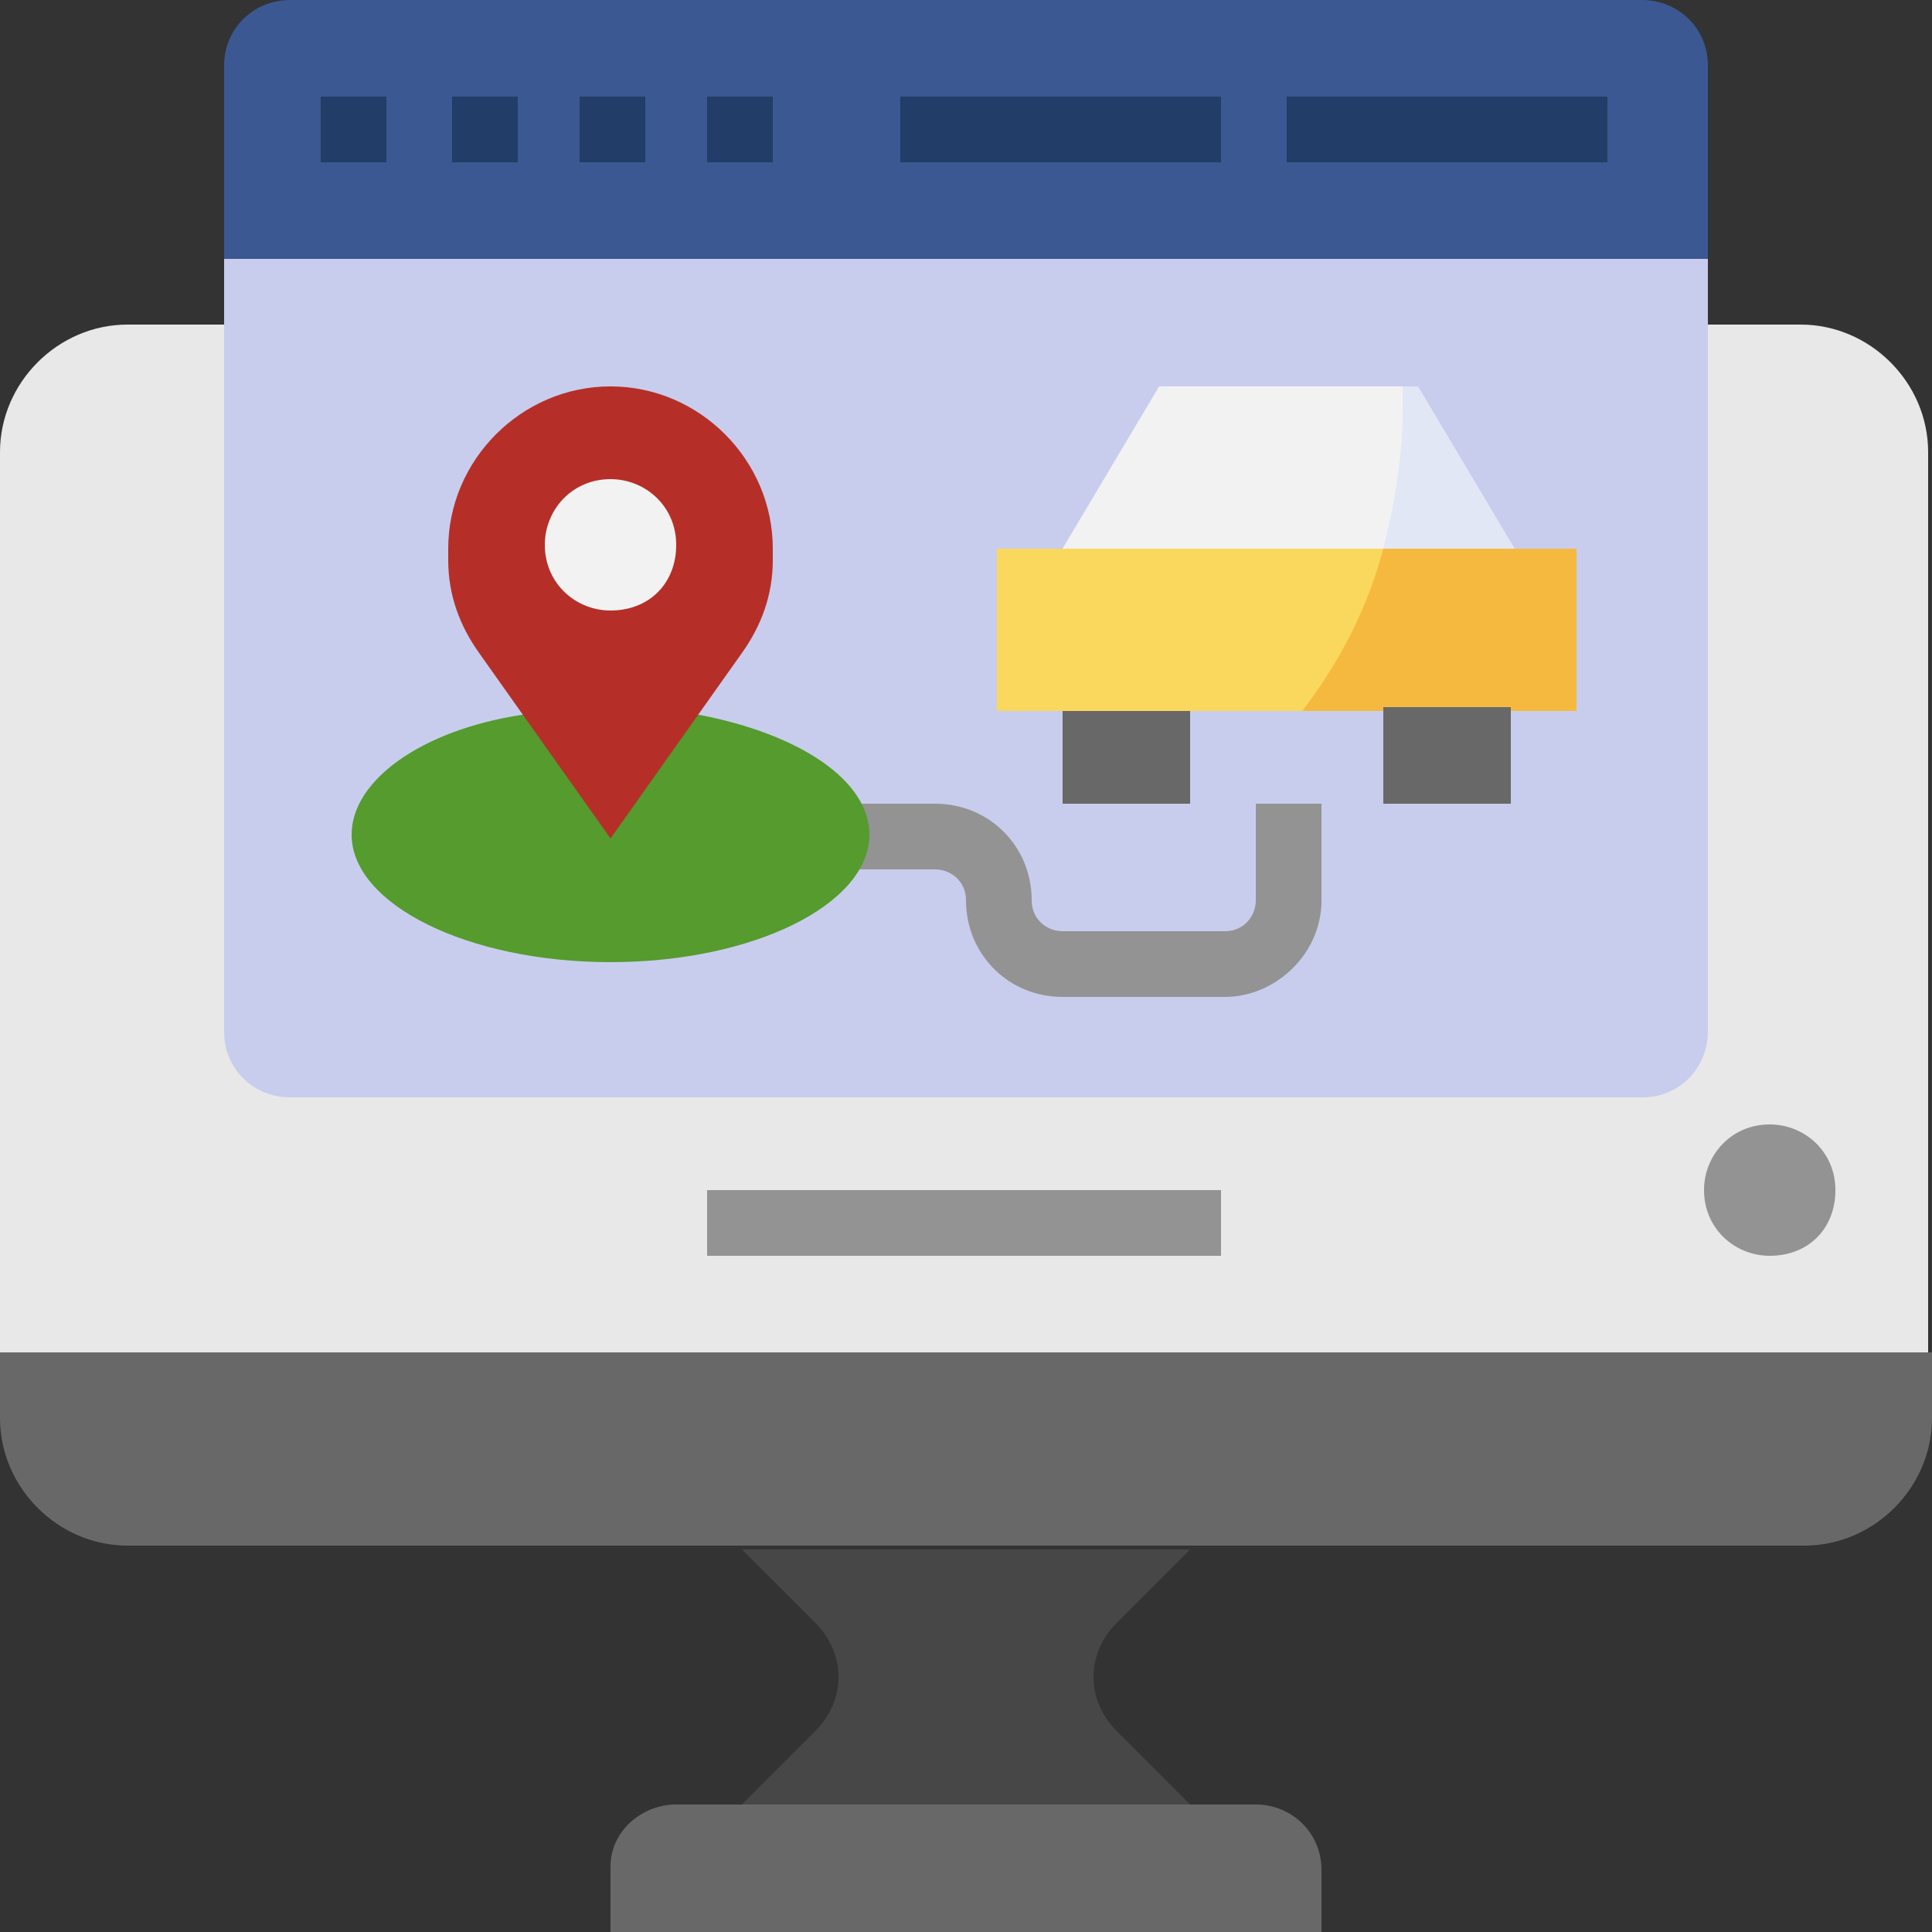
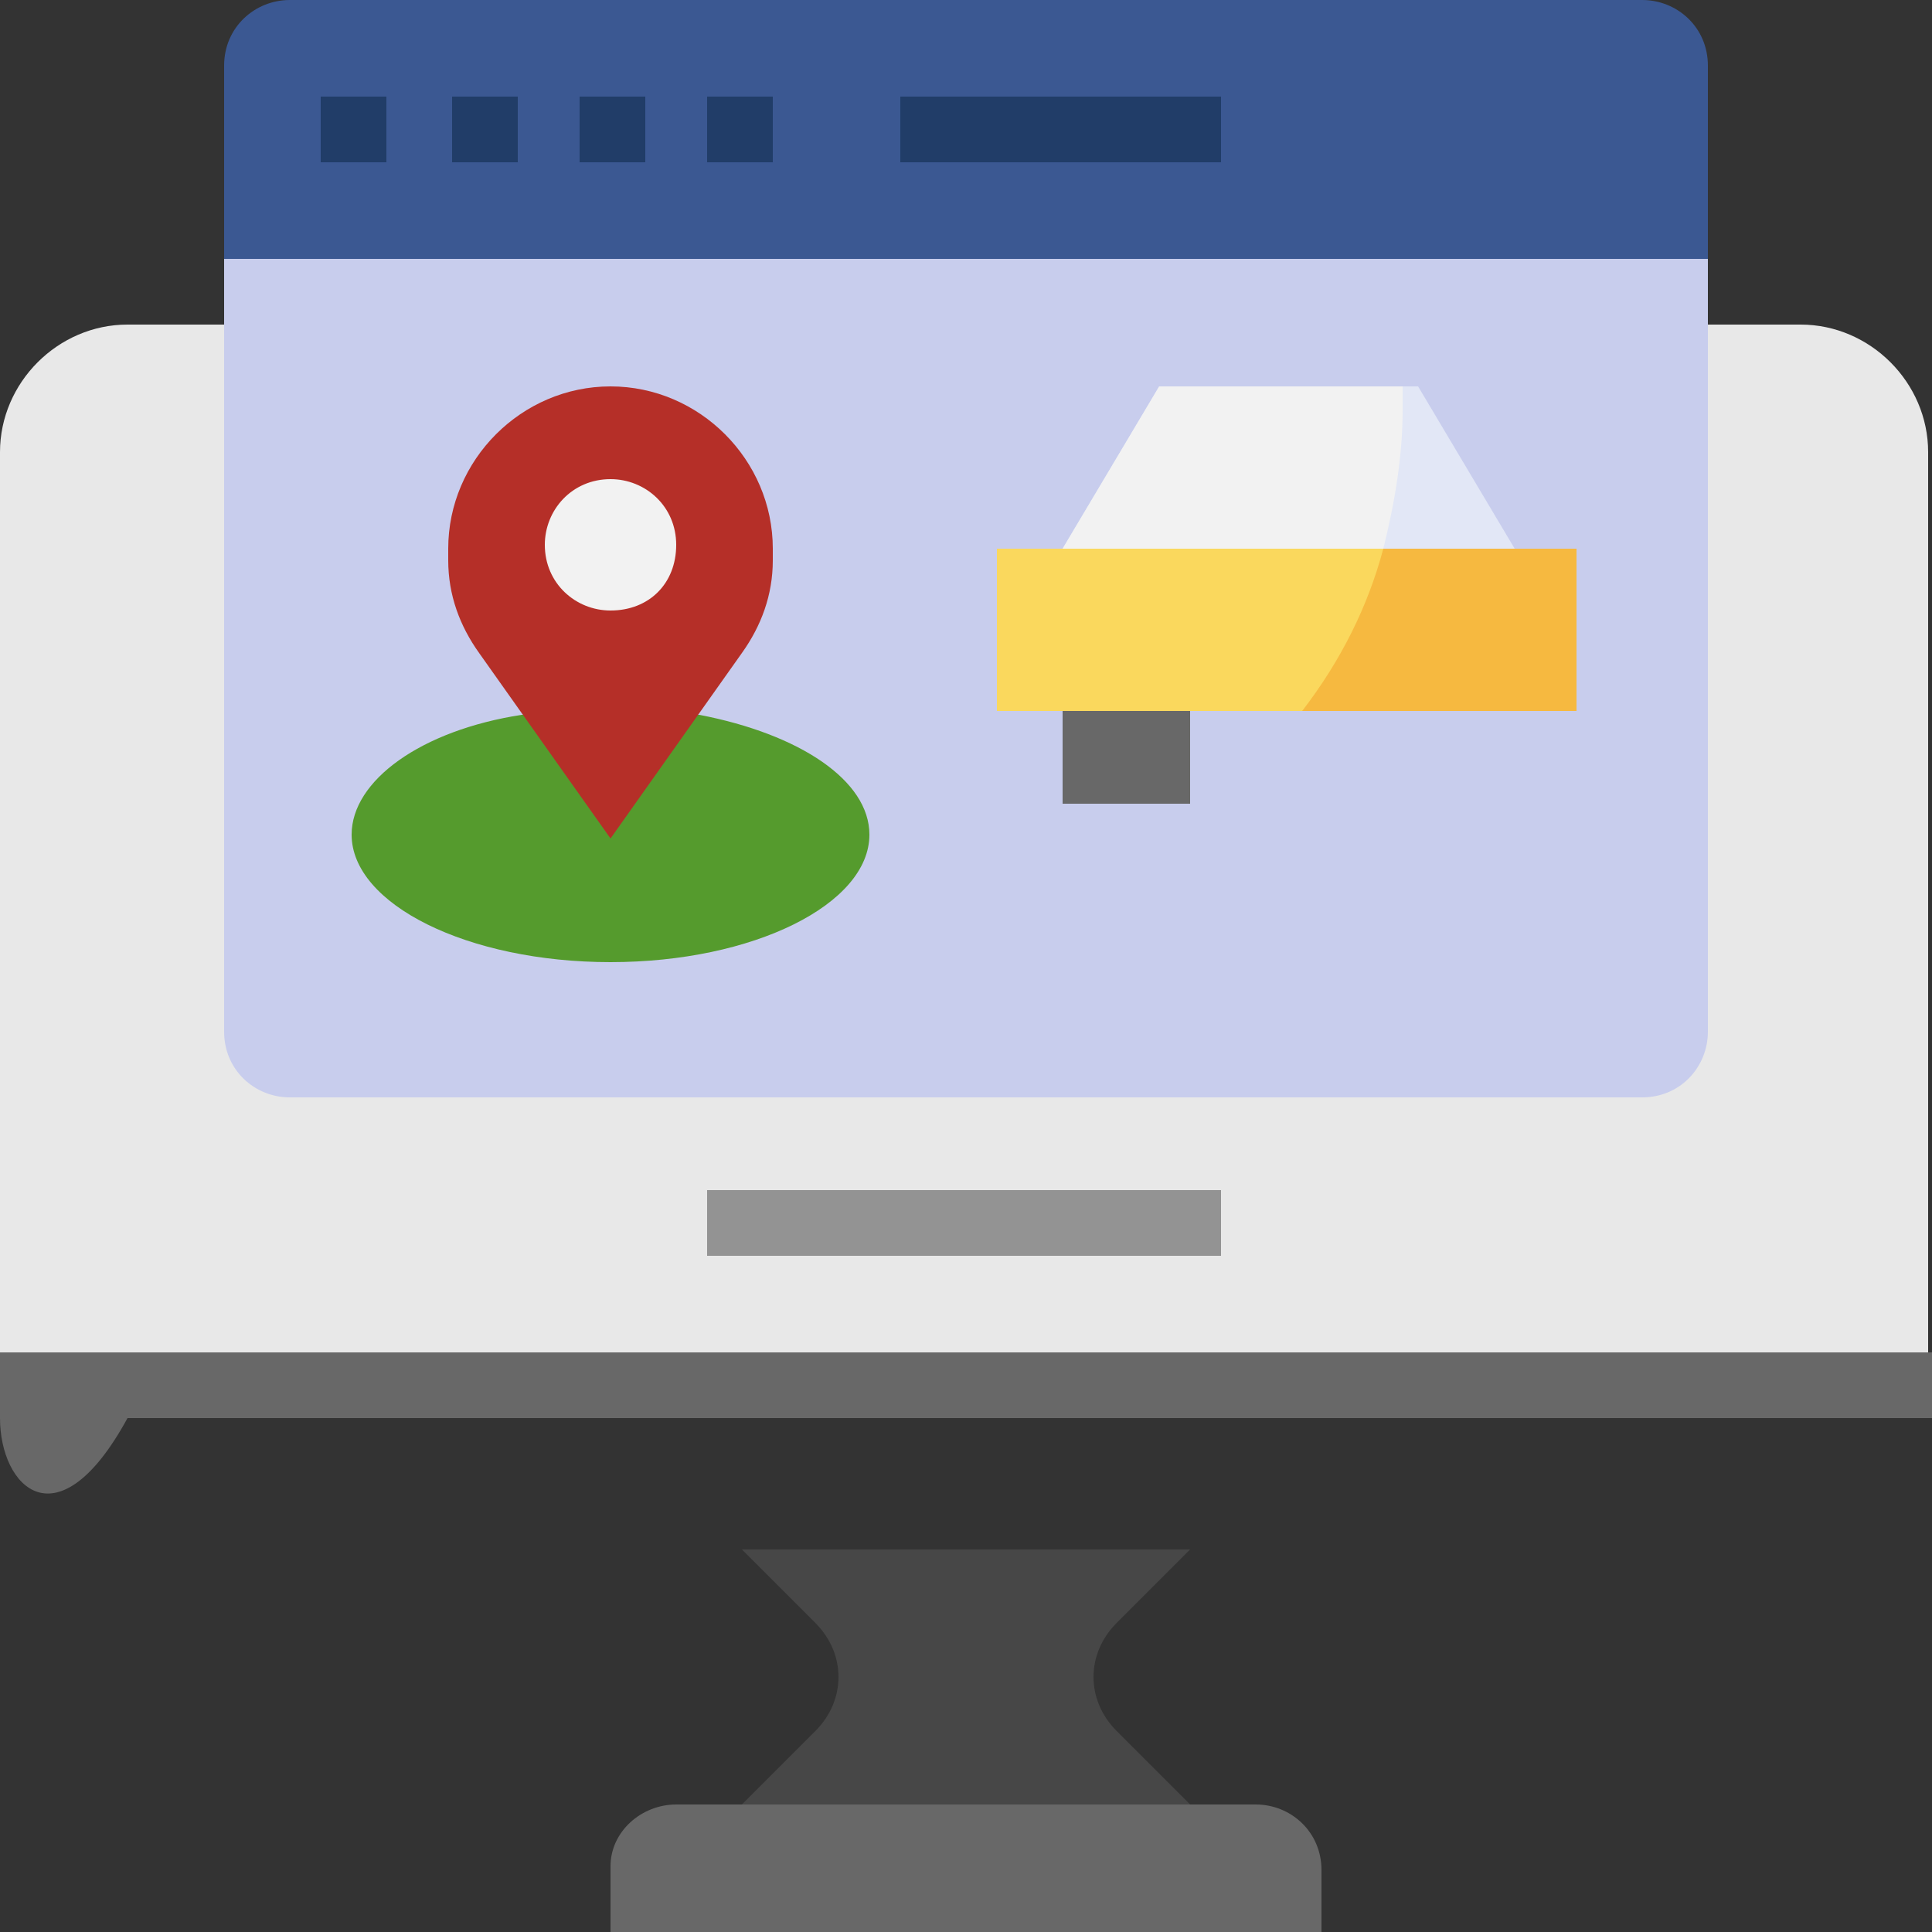
<svg xmlns="http://www.w3.org/2000/svg" version="1.1" id="Layer_3" x="0px" y="0px" width="50px" height="50px" viewBox="0 0 50 50" style="enable-background:new 0 0 50 50;" xml:space="preserve">
  <rect x="0" y="0" width="50" height="50" fill="#333333" stroke="none" />
  <style type="text/css">
	.st0{fill:#474747;}
	.st1{fill:#E8E8E8;}
	.st2{fill:#686868;}
	.st3{fill:#C8CDED;}
	.st4{fill:#3B5892;}
	.st5{fill:#F6B940;}
	.st6{fill:#E2E7F6;}
	.st7{fill:#213D68;}
	.st8{fill:#939393;}
	.st9{fill:#559B2D;}
	.st10{fill:#B52F28;}
	.st11{fill:#F2F2F2;}
	.st12{fill:#FAD85D;}
</style>
  <path class="st0" d="M30.8,46.7l-1.9-1.9c-0.4-0.4-0.6-0.9-0.6-1.4c0-0.5,0.2-1,0.6-1.4l1.9-1.9H19.2l1.9,1.9  c0.4,0.4,0.6,0.9,0.6,1.4c0,0.5-0.2,1-0.6,1.4l-1.9,1.9H30.8z" />
  <path class="st1" d="M50,35H0V11.7c0-1.8,1.5-3.3,3.3-3.3h43.3c1.8,0,3.3,1.5,3.3,3.3V35z" />
-   <path class="st2" d="M50,35v1.7c0,1.8-1.5,3.3-3.3,3.3H3.3C1.5,40,0,38.5,0,36.7V35H50z" />
+   <path class="st2" d="M50,35v1.7H3.3C1.5,40,0,38.5,0,36.7V35H50z" />
  <path class="st3" d="M44.2,6.7v20c0,0.9-0.7,1.7-1.7,1.7h-35c-0.9,0-1.7-0.7-1.7-1.7v-20" />
  <path class="st4" d="M44.2,6.7H5.8v-5C5.8,0.7,6.6,0,7.5,0h35c0.9,0,1.7,0.7,1.7,1.7V6.7z" />
  <path class="st2" d="M17.5,46.7h15c0.9,0,1.7,0.7,1.7,1.7V50l0,0H15.8l0,0v-1.7C15.8,47.4,16.6,46.7,17.5,46.7z" />
  <path class="st5" d="M25.8,14.2h15v4.2h-15V14.2z" />
  <path class="st6" d="M27.5,14.2L30,10h6.7l2.5,4.2" />
  <path class="st2" d="M27.5,18.3v2.5h3.3v-2.5" />
-   <path class="st2" d="M35.8,18.3v2.5h3.3v-2.5" />
  <g>
    <path class="st7" d="M8.3,2.5H10v1.7H8.3V2.5z" />
    <path class="st7" d="M11.7,2.5h1.7v1.7h-1.7V2.5z" />
    <path class="st7" d="M15,2.5h1.7v1.7H15V2.5z" />
    <path class="st7" d="M18.3,2.5H20v1.7h-1.7V2.5z" />
  </g>
-   <path class="st8" d="M31.7,25.8h-4.2c-1.4,0-2.5-1.1-2.5-2.5c0-0.5-0.4-0.8-0.8-0.8h-2.5v-1.7h2.5c1.4,0,2.5,1.1,2.5,2.5  c0,0.5,0.4,0.8,0.8,0.8h4.2c0.5,0,0.8-0.4,0.8-0.8v-2.5h1.7v2.5C34.2,24.7,33,25.8,31.7,25.8z" />
-   <path class="st7" d="M33.3,2.5h8.3v1.7h-8.3V2.5z" />
  <path class="st7" d="M23.3,2.5h8.3v1.7h-8.3V2.5z" />
-   <path class="st8" d="M45.8,32.5c-0.9,0-1.7-0.7-1.7-1.7c0-0.9,0.7-1.7,1.7-1.7c0.9,0,1.7,0.7,1.7,1.7C47.5,31.8,46.8,32.5,45.8,32.5  z" />
  <path class="st8" d="M18.3,30.8h13.3v1.7H18.3V30.8z" />
  <path class="st9" d="M18.1,18.5c2.6,0.5,4.4,1.7,4.4,3.1c0,1.8-3,3.3-6.7,3.3s-6.7-1.5-6.7-3.3c0-1.4,1.8-2.7,4.4-3.1" />
  <path class="st10" d="M15.8,21.7l-3.4-4.8c-0.5-0.7-0.8-1.5-0.8-2.4v-0.3c0-2.3,1.9-4.2,4.2-4.2c0,0,0,0,0,0c2.3,0,4.2,1.9,4.2,4.2  v0.3c0,0.9-0.3,1.7-0.8,2.4L15.8,21.7z" />
  <path class="st11" d="M15.8,15.8c-0.9,0-1.7-0.7-1.7-1.7c0-0.9,0.7-1.7,1.7-1.7c0.9,0,1.7,0.7,1.7,1.7  C17.5,15.1,16.8,15.8,15.8,15.8z" />
  <path class="st12" d="M35.8,14.2h-10v4.2h7.9C34.7,17.1,35.4,15.7,35.8,14.2z" />
  <path class="st11" d="M36.3,10.6c0-0.2,0-0.4,0-0.6H30l-2.5,4.2h8.3C36.1,13,36.3,11.8,36.3,10.6z" />
</svg>